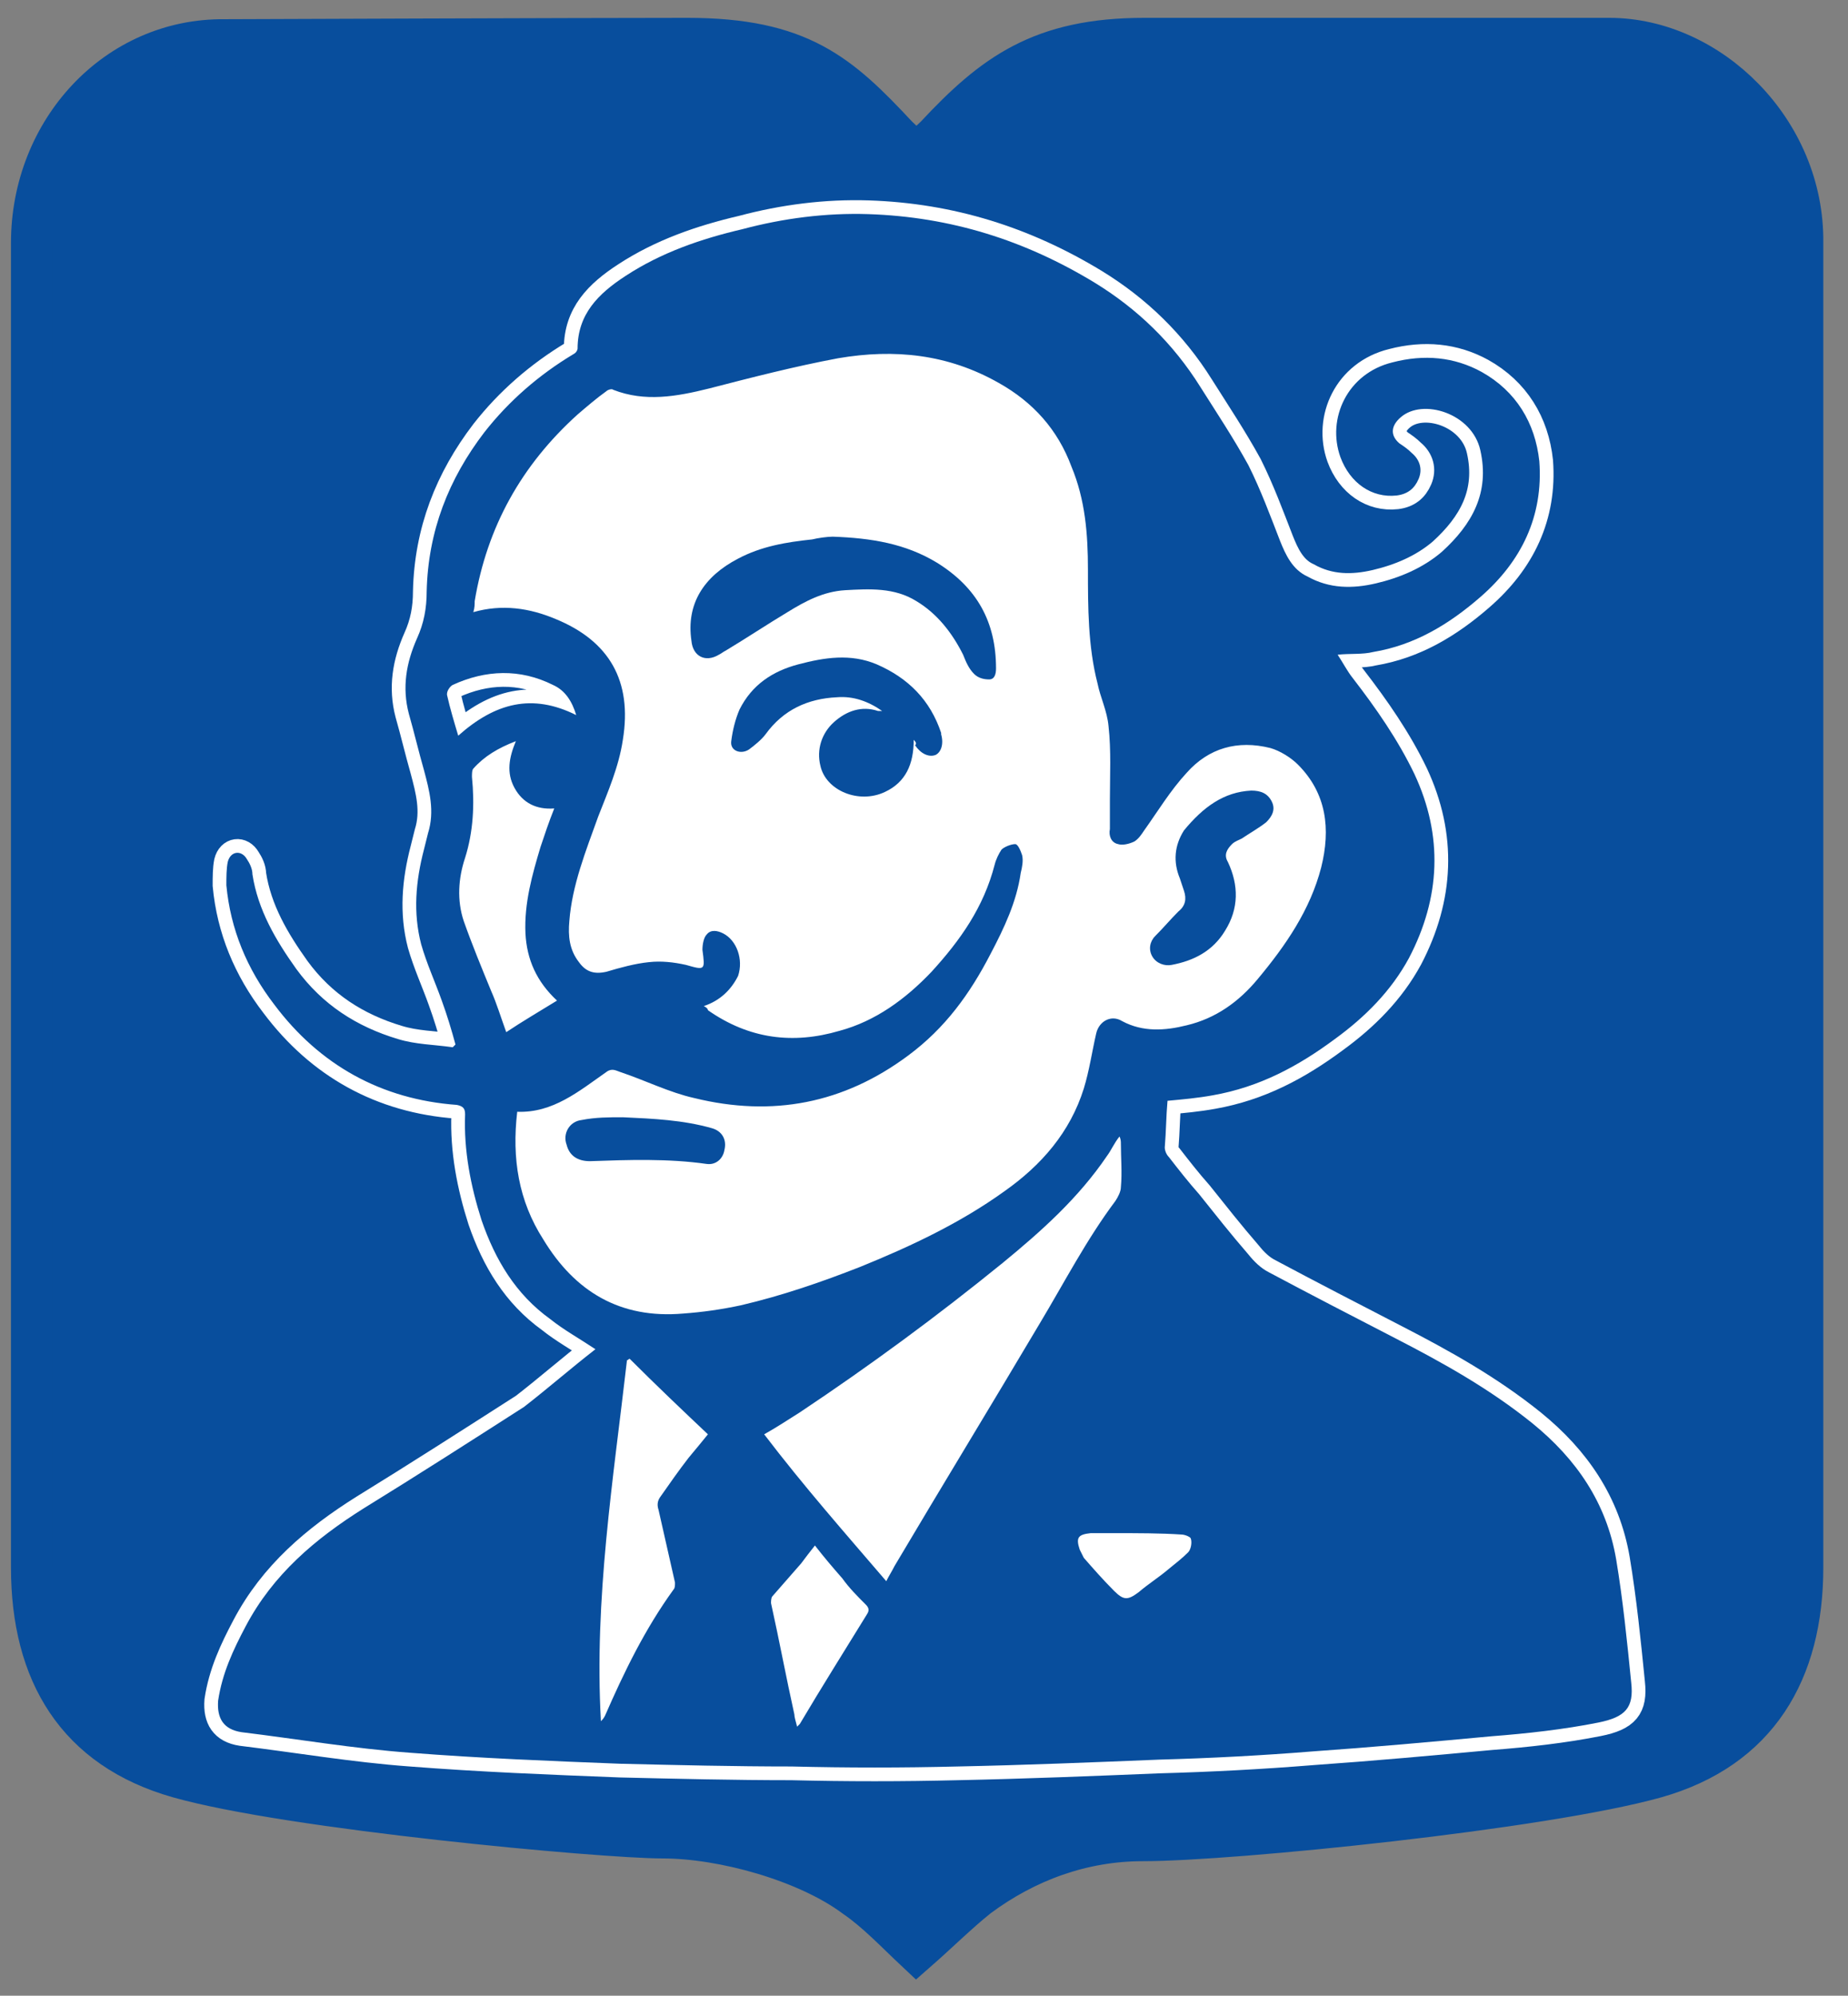
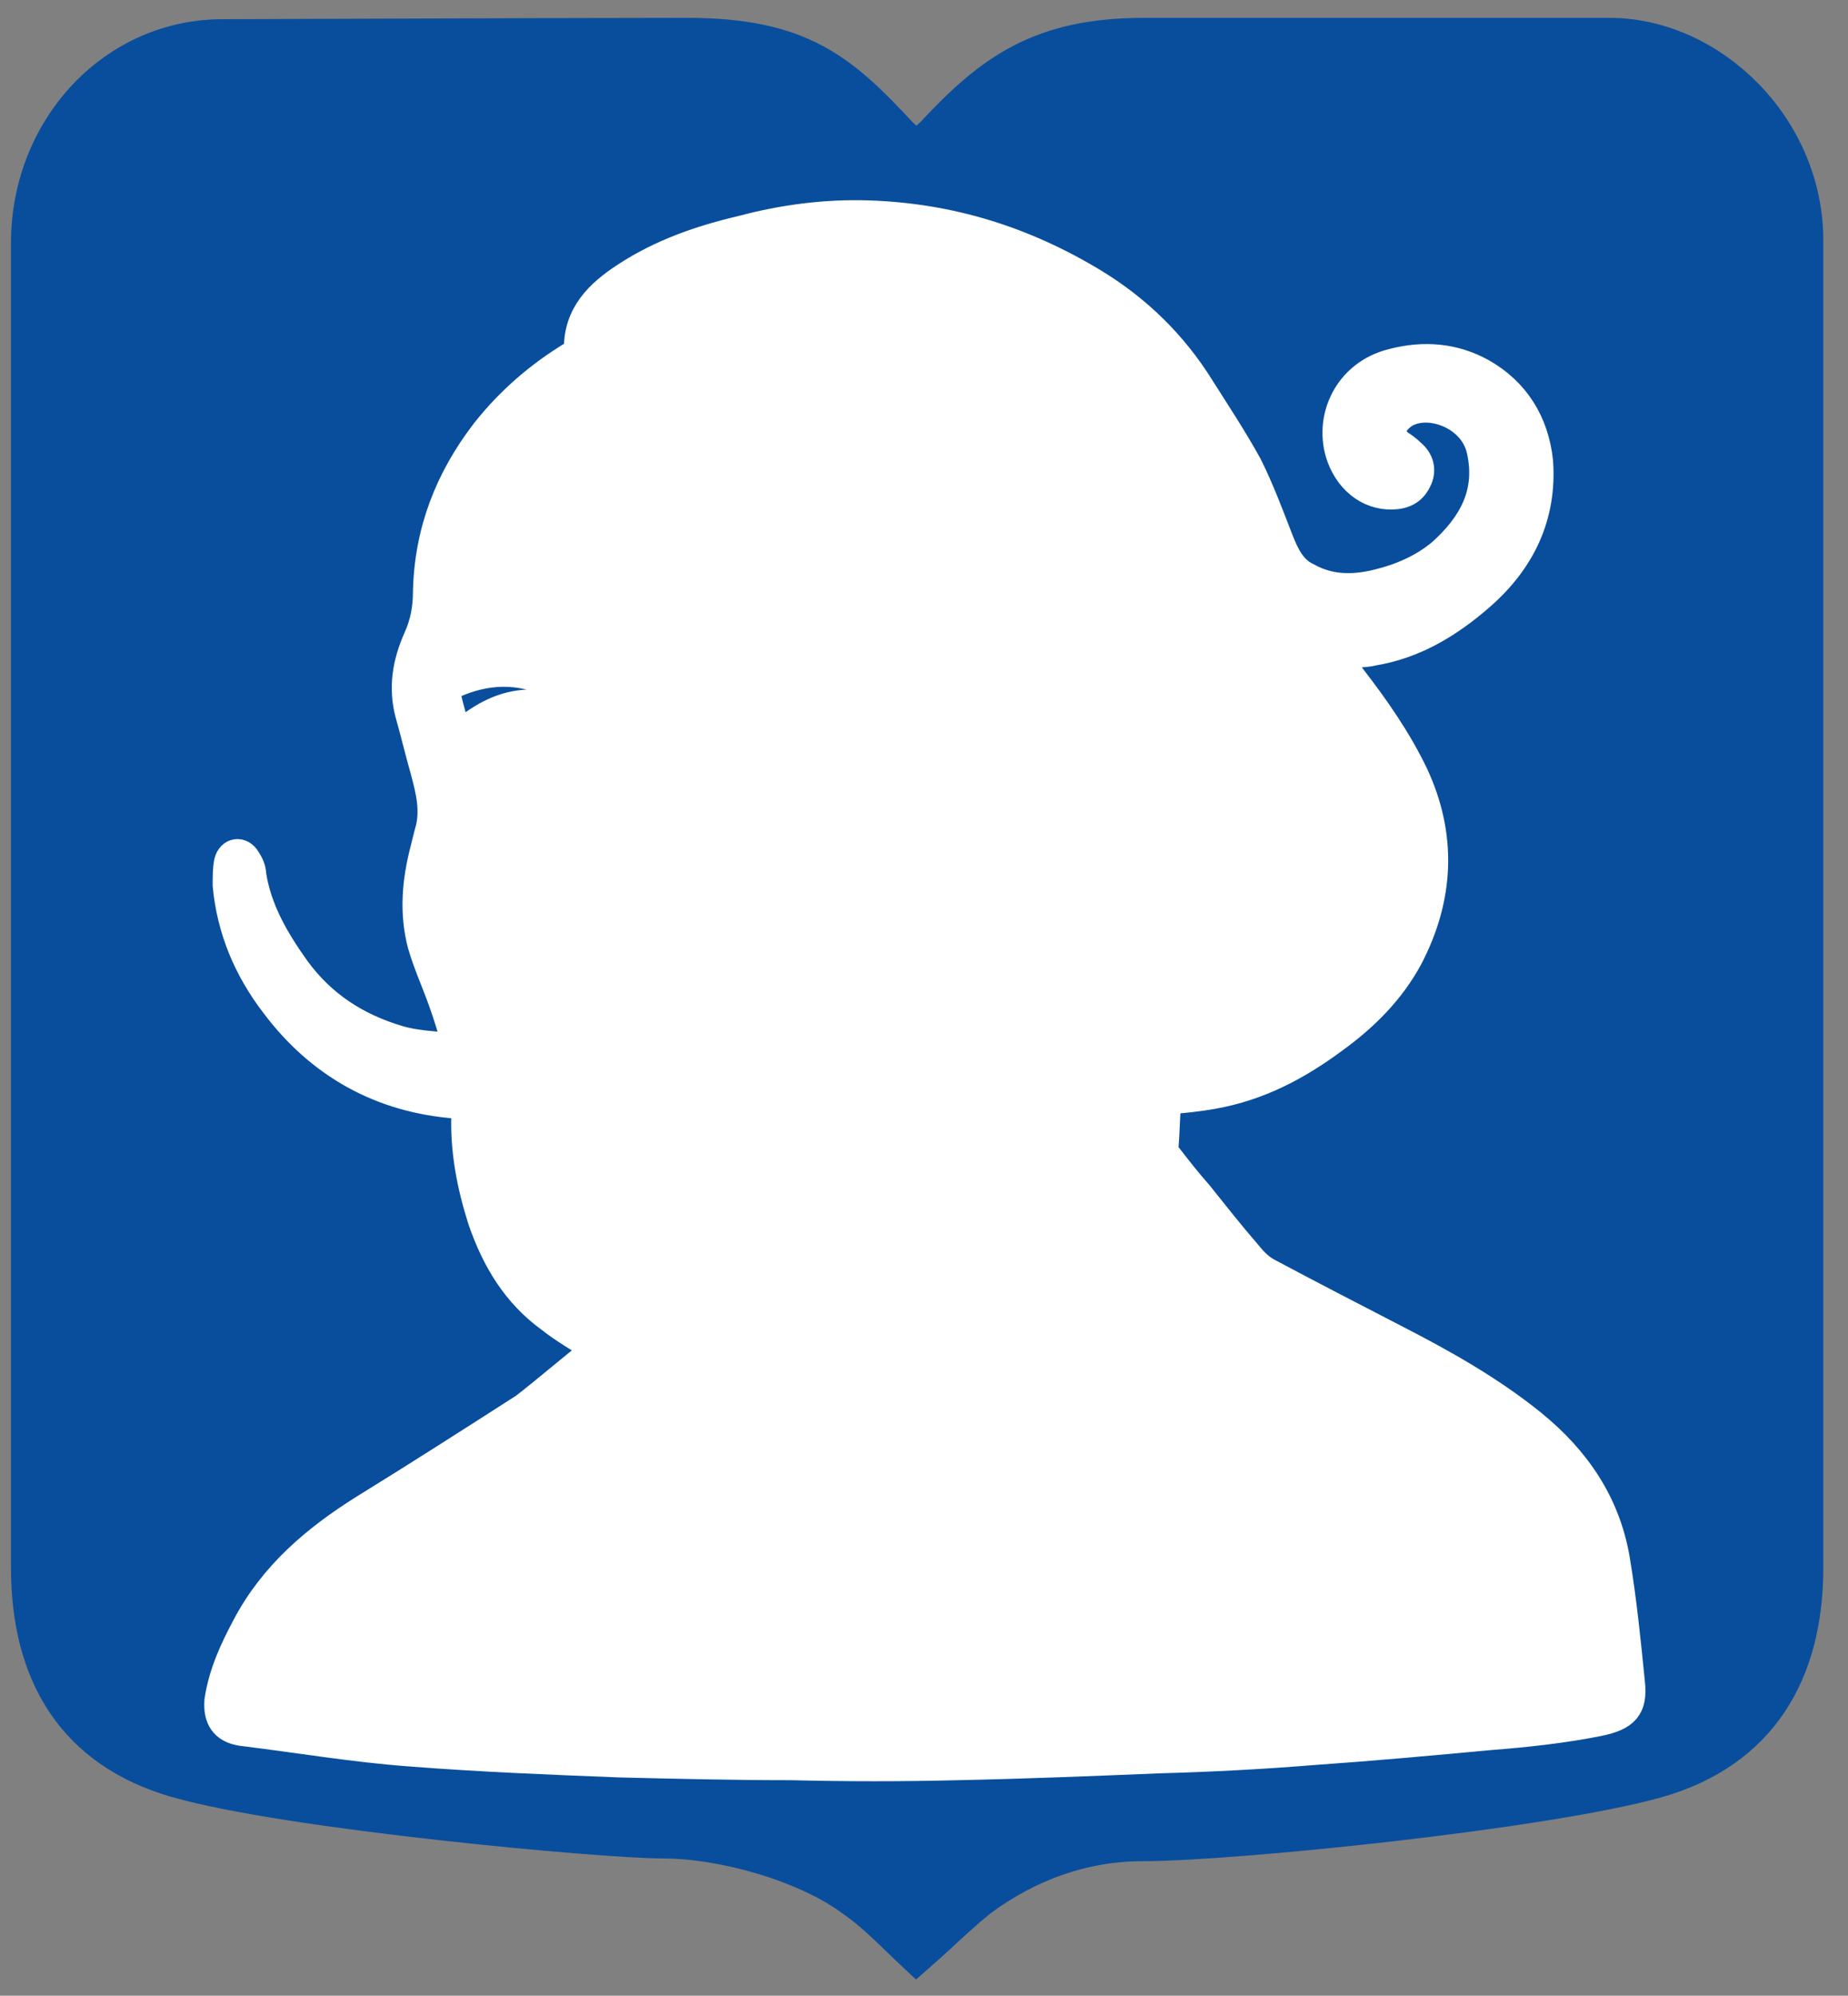
<svg xmlns="http://www.w3.org/2000/svg" version="1.1" id="Layer_1" x="0px" y="0px" viewBox="0 0 134.7 145.4" style="enable-background:new 0 0 134.7 145.4;" xml:space="preserve">
  <rect x="0" y="0" width="134.7" height="145.4" fill="#808080" stroke="none" />
  <style type="text/css"> .st0{fill:#084E9D;stroke:#084E9D;stroke-width:3;stroke-miterlimit:10;} .st1{fill:#FFFFFF;stroke:#FFFFFF;stroke-width:2;stroke-miterlimit:10;} .st2{fill:#084E9D;} </style>
-   <path class="st0" d="M117.3,2.8c-8.5,0-26.4,0-33.9,0s-11,2.6-15.2,7.1c-0.3,0.3-1.3,1.2-1.4,1.3c-0.2-0.2-1.1-1-1.4-1.3 c-4.2-4.5-7.1-7.1-15.3-7.1c-7.4,0-33.7,0.1-33.7,0.1C8.5,2.8,2.3,9.5,2.3,17.7c0,0,0,96.4,0,96.5c0,7.7,3.3,13.2,10.7,15.3 c8.1,2.3,30.9,4.4,35.3,4.4s10.5,1.7,14,4.3c1.6,1.1,2.9,2.5,4.5,4l0,0l0,0l0,0l0,0l0,0l0,0c1.6-1.4,3-2.8,4.5-4 c3.5-2.6,7.6-4.1,12-4.1c6.5,0,29.2-2.3,37.4-4.6c7.4-2.1,10.7-7.7,10.7-15.3V17.7C131.5,9.5,124.6,2.8,117.3,2.8z" />
+   <path class="st0" d="M117.3,2.8c-8.5,0-26.4,0-33.9,0s-11,2.6-15.2,7.1c-0.3,0.3-1.3,1.2-1.4,1.3c-0.2-0.2-1.1-1-1.4-1.3 c-4.2-4.5-7.1-7.1-15.3-7.1c-7.4,0-33.7,0.1-33.7,0.1C8.5,2.8,2.3,9.5,2.3,17.7c0,0,0,96.4,0,96.5c0,7.7,3.3,13.2,10.7,15.3 c8.1,2.3,30.9,4.4,35.3,4.4s10.5,1.7,14,4.3c1.6,1.1,2.9,2.5,4.5,4l0,0l0,0l0,0l0,0l0,0c1.6-1.4,3-2.8,4.5-4 c3.5-2.6,7.6-4.1,12-4.1c6.5,0,29.2-2.3,37.4-4.6c7.4-2.1,10.7-7.7,10.7-15.3V17.7C131.5,9.5,124.6,2.8,117.3,2.8z" />
  <path class="st1" d="M118.9,122.6c-0.3-3-0.6-6-1.1-9c-0.7-4.1-2.9-7.3-6.1-9.9c-3.1-2.5-6.5-4.4-10-6.2c-3.1-1.6-6.2-3.2-9.2-4.8 c-0.6-0.3-1.1-0.8-1.5-1.3c-1.3-1.5-2.4-2.9-3.6-4.4c-0.8-0.9-1.5-1.8-2.2-2.7c-0.2-0.2-0.3-0.5-0.3-0.7c0.1-1.2,0.1-2.3,0.2-3.4 c1.1-0.1,2.2-0.2,3.3-0.4c3.4-0.6,6.2-2.1,8.9-4.1c2.2-1.6,4.1-3.5,5.4-5.9c2.3-4.4,2.5-8.9,0.4-13.4c-1.2-2.5-2.8-4.8-4.5-7 c-0.4-0.5-0.7-1.1-1.1-1.7c0.9-0.1,1.8,0,2.6-0.2c3-0.5,5.5-2,7.8-4c3-2.6,4.6-5.9,4.3-9.9c-0.3-2.8-1.7-5.1-4.2-6.5 c-2-1.1-4.2-1.3-6.5-0.7c-3.3,0.8-4.8,4.1-3.8,6.9c0.7,1.9,2.3,3,4.1,2.8c0.8-0.1,1.3-0.5,1.6-1.2c0.3-0.7,0.1-1.4-0.5-1.9 c-0.3-0.3-0.6-0.5-0.9-0.7c-0.7-0.6-0.6-1.3,0.1-1.9c1.6-1.4,5.2-0.3,5.8,2.4c0.7,3.1-0.6,5.4-2.8,7.4c-1.4,1.2-3.1,1.9-4.8,2.3 s-3.4,0.4-5-0.5c-1.1-0.5-1.6-1.6-2-2.6c-0.7-1.8-1.4-3.7-2.3-5.5c-1.1-2-2.3-3.8-3.5-5.7c-2-3.2-4.6-5.7-7.7-7.6 c-5.1-3.1-10.5-4.8-16.5-5c-3.1-0.1-6.2,0.3-9.2,1.1c-3,0.7-5.9,1.7-8.5,3.4c-2,1.3-3.5,2.8-3.5,5.3c0,0.1-0.1,0.3-0.3,0.4 c-2.5,1.5-4.7,3.4-6.5,5.7c-2.6,3.4-4.1,7.2-4.2,11.6c0,1.2-0.2,2.3-0.7,3.4c-0.8,1.8-1.1,3.6-0.6,5.5c0.4,1.4,0.7,2.7,1.1,4.1 c0.4,1.5,0.8,3,0.3,4.6c-0.1,0.4-0.2,0.8-0.3,1.2c-0.6,2.3-0.8,4.6-0.2,6.9c0.4,1.4,1,2.7,1.5,4.1c0.4,1.1,0.7,2.1,1,3.2 c-0.1,0.1-0.1,0.1-0.2,0.2c-1.4-0.2-2.7-0.2-4-0.6c-3-0.9-5.5-2.5-7.4-5.1c-1.5-2.1-2.8-4.3-3.2-6.9c0-0.4-0.2-0.8-0.4-1.1 c-0.4-0.7-1.2-0.6-1.4,0.2c-0.1,0.5-0.1,1.1-0.1,1.7c0.3,3.2,1.5,6.1,3.5,8.7c3.3,4.4,7.8,6.9,13.3,7.3c0.5,0.1,0.6,0.3,0.6,0.7 c-0.1,2.6,0.4,5.2,1.2,7.7c1,2.9,2.5,5.4,5,7.2c1,0.8,2.1,1.4,3.3,2.2c-1.8,1.4-3.4,2.8-5.2,4.2c-3.9,2.5-7.8,5-11.7,7.4 c-3.5,2.2-6.6,4.8-8.6,8.6c-0.9,1.7-1.7,3.4-2,5.4c-0.1,1.3,0.4,2.1,1.7,2.3c4.1,0.5,8.2,1.2,12.3,1.5c5.1,0.4,10.2,0.6,15.3,0.8 c4.2,0.1,8.3,0.2,12.5,0.2c4,0.1,8.1,0.1,12.1,0c4.9-0.1,9.8-0.3,14.7-0.5c3.7-0.1,7.5-0.3,11.2-0.6c4.3-0.3,8.7-0.7,13-1.1 c2.6-0.2,5.3-0.5,7.8-1C118.5,125.1,119.1,124.4,118.9,122.6z M32.6,50.7c-0.1-0.3,0.2-0.7,0.4-0.8c2.4-1.1,4.9-1.2,7.3,0 c0.9,0.4,1.4,1.2,1.7,2.2c-3.2-1.6-5.9-0.9-8.6,1.5C33.1,52.6,32.8,51.6,32.6,50.7z" />
  <g>
-     <path class="st2" d="M43.4,98.3c-1.2-0.8-2.3-1.4-3.3-2.2c-2.5-1.8-4-4.3-5-7.2c-0.8-2.5-1.3-5.1-1.2-7.7c0-0.4-0.1-0.6-0.6-0.7 c-5.5-0.4-10-2.9-13.3-7.3c-2-2.6-3.2-5.5-3.5-8.7c0-0.6,0-1.2,0.1-1.7c0.2-0.8,1-0.9,1.4-0.2c0.2,0.3,0.4,0.7,0.4,1.1 c0.4,2.6,1.7,4.8,3.2,6.9c1.9,2.6,4.4,4.2,7.4,5.1c1.3,0.4,2.6,0.4,4,0.6c0.1-0.1,0.1-0.1,0.2-0.2c-0.3-1.1-0.6-2.1-1-3.2 c-0.5-1.4-1.1-2.7-1.5-4.1c-0.6-2.3-0.4-4.6,0.2-6.9c0.1-0.4,0.2-0.8,0.3-1.2c0.5-1.6,0.1-3.1-0.3-4.6c-0.4-1.4-0.7-2.7-1.1-4.1 c-0.5-1.9-0.2-3.7,0.6-5.5c0.5-1.1,0.7-2.2,0.7-3.4c0.1-4.4,1.6-8.2,4.2-11.6c1.8-2.3,4-4.2,6.5-5.7c0.2-0.1,0.3-0.3,0.3-0.4 c0-2.5,1.5-4,3.5-5.3c2.6-1.7,5.5-2.7,8.5-3.4c3-0.8,6.1-1.2,9.2-1.1c6,0.2,11.4,1.9,16.5,5c3.1,1.9,5.7,4.4,7.7,7.6 c1.2,1.9,2.4,3.7,3.5,5.7c0.9,1.8,1.6,3.7,2.3,5.5c0.4,1,0.9,2.1,2,2.6c1.6,0.9,3.3,0.9,5,0.5s3.4-1.1,4.8-2.3 c2.2-2,3.5-4.3,2.8-7.4c-0.6-2.7-4.2-3.8-5.8-2.4c-0.7,0.6-0.8,1.3-0.1,1.9c0.3,0.2,0.6,0.4,0.9,0.7c0.6,0.5,0.8,1.2,0.5,1.9 s-0.8,1.1-1.6,1.2c-1.8,0.2-3.4-0.9-4.1-2.8c-1-2.8,0.5-6.1,3.8-6.9c2.3-0.6,4.5-0.4,6.5,0.7c2.5,1.4,3.9,3.7,4.2,6.5 c0.3,4-1.3,7.3-4.3,9.9c-2.3,2-4.8,3.5-7.8,4c-0.8,0.2-1.7,0.1-2.6,0.2c0.4,0.6,0.7,1.2,1.1,1.7c1.7,2.2,3.3,4.5,4.5,7 c2.1,4.5,1.9,9-0.4,13.4c-1.3,2.4-3.2,4.3-5.4,5.9c-2.7,2-5.5,3.5-8.9,4.1c-1.1,0.2-2.2,0.3-3.3,0.4c-0.1,1.1-0.1,2.2-0.2,3.4 c0,0.2,0.1,0.5,0.3,0.7c0.7,0.9,1.4,1.8,2.2,2.7c1.2,1.5,2.3,2.9,3.6,4.4c0.4,0.5,0.9,1,1.5,1.3c3,1.6,6.1,3.2,9.2,4.8 c3.5,1.8,6.9,3.7,10,6.2c3.2,2.6,5.4,5.8,6.1,9.9c0.5,3,0.8,6,1.1,9c0.2,1.8-0.4,2.5-2.4,2.9c-2.5,0.5-5.2,0.8-7.8,1 c-4.3,0.4-8.7,0.8-13,1.1c-3.7,0.3-7.5,0.5-11.2,0.6c-4.9,0.2-9.8,0.4-14.7,0.5c-4,0.1-8.1,0.1-12.1,0c-4.2,0-8.3-0.1-12.5-0.2 c-5.1-0.2-10.2-0.4-15.3-0.8c-4.1-0.3-8.2-1-12.3-1.5c-1.3-0.2-1.8-1-1.7-2.3c0.3-2,1.1-3.7,2-5.4c2-3.8,5.1-6.4,8.6-8.6 c3.9-2.4,7.8-4.9,11.7-7.4C40,101.1,41.6,99.7,43.4,98.3z M51.3,73.3c0.2,0.1,0.3,0.2,0.3,0.3c3,2.1,6.2,2.5,9.6,1.5 c2.6-0.7,4.8-2.3,6.7-4.3c2.1-2.3,3.8-4.7,4.6-7.8c0.1-0.4,0.3-0.8,0.5-1.1c0.2-0.2,0.7-0.4,1-0.4c0.2,0,0.4,0.5,0.5,0.8 c0.1,0.4,0,0.9-0.1,1.3c-0.3,2.1-1.2,4-2.2,5.9c-1.5,2.9-3.3,5.4-6,7.4c-4.7,3.5-9.9,4.5-15.6,3.1c-1.8-0.4-3.6-1.3-5.4-1.9 c-0.3-0.1-0.6-0.3-1,0c-2,1.4-3.9,3-6.5,2.9c-0.4,3.4,0.1,6.5,1.9,9.3c2.3,3.8,5.6,5.8,10.2,5.4c1.4-0.1,2.8-0.3,4.2-0.6 c3-0.7,5.9-1.7,8.7-2.8c3.7-1.5,7.3-3.2,10.5-5.5c2.7-1.9,4.8-4.3,5.8-7.5c0.4-1.3,0.6-2.7,0.9-4c0.2-0.9,1.1-1.4,1.9-0.9 c1.5,0.8,3.1,0.7,4.7,0.3c2.1-0.5,3.8-1.7,5.2-3.4c2-2.4,3.8-5,4.6-8.1c0.7-2.8,0.4-5.4-1.7-7.5c-0.5-0.5-1.3-1-2-1.2 c-2.4-0.6-4.5,0-6.1,1.8c-1.2,1.3-2.1,2.8-3.1,4.2c-0.2,0.3-0.4,0.6-0.7,0.8c-0.4,0.2-0.9,0.3-1.2,0.2c-0.5-0.1-0.7-0.6-0.6-1.1 c0-0.7,0-1.4,0-2.1c0-1.8,0.1-3.6-0.1-5.4c-0.1-1.1-0.6-2.1-0.8-3.1c-0.7-2.7-0.7-5.6-0.7-8.3c0-2.6-0.2-5.1-1.2-7.5 c-1-2.7-2.8-4.7-5.3-6.1c-3.7-2.1-7.6-2.5-11.7-1.8c-3.2,0.6-6.3,1.4-9.4,2.2c-2.4,0.6-4.7,1-7,0.1c-0.1-0.1-0.4,0-0.5,0.1 c-0.7,0.5-1.4,1.1-2.1,1.7c-4.1,3.7-6.6,8.2-7.5,13.6c0,0.2,0,0.5-0.1,0.8c2.1-0.6,4.1-0.3,6,0.5c3.9,1.6,5.6,4.5,4.9,8.8 c-0.3,2-1.1,3.8-1.8,5.6c-0.9,2.5-1.9,5-2.1,7.6c-0.1,1.1,0,2.1,0.7,3c0.5,0.7,1.1,0.9,2,0.7c1-0.3,2.1-0.6,3.1-0.7 c0.9-0.1,1.8,0,2.7,0.2c1.4,0.4,1.4,0.4,1.2-1.1c0-0.4,0.1-0.9,0.3-1.1c0.3-0.4,0.8-0.3,1.2-0.1c1,0.5,1.5,1.9,1.1,3.1 C53.3,72.1,52.5,72.9,51.3,73.3z M64.6,115.2c0.2-0.4,0.4-0.7,0.6-1.1c3.5-5.9,7.1-11.8,10.6-17.7c1.8-3,3.4-6.1,5.5-8.9 c0.2-0.3,0.4-0.7,0.4-1c0.1-1.1,0-2.1,0-3.2c0-0.1,0-0.3-0.1-0.5c-0.4,0.5-0.6,1-0.9,1.4c-2.1,3.1-4.8,5.5-7.6,7.8 c-4.8,3.9-9.7,7.5-14.8,10.9c-0.8,0.5-1.7,1.1-2.6,1.6C58.6,108.3,61.6,111.7,64.6,115.2z M45.9,99c-0.1,0-0.1,0.1-0.2,0.1 c-1,8.7-2.4,17.4-1.9,26.3c0.1-0.1,0.2-0.2,0.3-0.4c1.4-3.2,2.9-6.3,5-9.2c0.1-0.1,0.1-0.3,0.1-0.5c-0.4-1.8-0.8-3.5-1.2-5.3 c-0.1-0.3-0.1-0.6,0.1-0.9c0.7-1,1.4-2,2.1-2.9c0.5-0.6,1-1.2,1.4-1.7C49.8,102.8,47.8,100.9,45.9,99z M37.6,54 c-1.3,0.5-2.3,1.1-3.1,2c-0.1,0.1-0.1,0.4-0.1,0.6c0.2,2,0.1,4-0.5,5.9c-0.5,1.5-0.6,3.1-0.1,4.6c0.6,1.7,1.3,3.4,2,5.1 c0.4,0.9,0.7,1.9,1.1,3c1.2-0.8,2.4-1.5,3.7-2.3c-1.5-1.4-2.2-3-2.3-4.9c-0.1-2.2,0.5-4.3,1.1-6.3c0.3-0.9,0.6-1.8,1-2.8 c-1.3,0.1-2.3-0.4-2.9-1.5C36.9,56.3,37.1,55.2,37.6,54z M58.1,125.8c0.1-0.1,0.2-0.2,0.2-0.2c1.6-2.7,3.3-5.4,4.9-8 c0.2-0.3,0.1-0.5-0.1-0.7c-0.6-0.6-1.2-1.2-1.7-1.9c-0.7-0.8-1.3-1.5-2-2.4c-0.4,0.5-0.7,0.9-1,1.3c-0.7,0.8-1.4,1.6-2.1,2.4 c-0.1,0.1-0.1,0.4-0.1,0.5c0.6,2.7,1.1,5.4,1.7,8.1C57.9,125.1,58,125.4,58.1,125.8z M81.2,111.7L81.2,111.7c-0.3,0-0.5,0-0.8,0 s-0.6,0-0.9,0c-0.9,0.1-1.1,0.3-0.8,1.2c0.1,0.2,0.2,0.4,0.3,0.6c0.7,0.8,1.4,1.6,2.2,2.4c0.7,0.7,1,0.7,1.8,0.1 c0.7-0.6,1.5-1.1,2.2-1.7c0.5-0.4,1-0.8,1.4-1.2c0.2-0.2,0.3-0.7,0.2-1c0-0.1-0.4-0.3-0.7-0.3C84.6,111.7,82.9,111.7,81.2,111.7z M42,52.1c-0.3-1-0.8-1.8-1.7-2.2c-2.4-1.2-4.9-1.1-7.3,0c-0.2,0.1-0.5,0.5-0.4,0.8c0.2,0.9,0.5,1.9,0.8,2.9 C36.1,51.2,38.8,50.5,42,52.1z" />
-     <path class="st2" d="M60.7,39.1c2.8,0.1,5.3,0.5,7.6,1.9c2.9,1.8,4.3,4.3,4.3,7.7c0,0.4-0.1,0.8-0.5,0.8s-0.8-0.1-1.1-0.4 c-0.4-0.4-0.6-0.9-0.8-1.4c-0.8-1.6-1.9-3-3.4-3.9c-1.6-1-3.4-0.9-5.2-0.8c-1.6,0.1-2.9,0.8-4.2,1.6c-1.5,0.9-3,1.9-4.5,2.8 c-0.2,0.1-0.3,0.2-0.5,0.3c-1,0.6-1.9,0.1-2-1c-0.4-2.7,0.9-4.7,3.4-6c1.7-0.9,3.5-1.2,5.4-1.4C59.6,39.2,60.3,39.1,60.7,39.1z" />
-     <path class="st2" d="M66.6,53.9c0,1.8-0.6,3.1-2.1,3.8c-1.9,0.9-4.3-0.1-4.7-1.9c-0.3-1.2,0.1-2.4,1-3.2s2-1.2,3.2-0.8 c0.1,0,0.2,0,0.3,0c-1-0.7-2.1-1.1-3.3-1c-2.1,0.1-3.9,0.9-5.2,2.7c-0.3,0.4-0.8,0.8-1.2,1.1C54,55,53.2,54.7,53.3,54 c0.1-0.8,0.3-1.6,0.6-2.3c0.9-1.8,2.4-2.8,4.3-3.3c1.9-0.5,3.8-0.8,5.7,0c2.3,1,3.9,2.6,4.7,5v0.1c0.2,0.7,0,1.3-0.4,1.5 c-0.5,0.2-1.1-0.1-1.5-0.7C66.8,54.2,66.8,54.1,66.6,53.9z" />
-     <path class="st2" d="M91.2,57.6c0.7,0,1.2,0.2,1.5,0.8s0,1.1-0.4,1.5c-0.5,0.4-1.2,0.8-1.8,1.2c-0.2,0.1-0.5,0.2-0.7,0.4 c-0.4,0.4-0.6,0.8-0.3,1.3c0.8,1.7,0.8,3.4-0.2,5c-0.9,1.5-2.3,2.2-3.9,2.5c-0.5,0.1-1.1-0.1-1.4-0.6s-0.2-1.1,0.2-1.5 c0.6-0.6,1.1-1.2,1.7-1.8c0.5-0.4,0.6-0.9,0.4-1.5c-0.1-0.3-0.2-0.6-0.3-0.9c-0.5-1.2-0.4-2.4,0.3-3.5 C87.7,58.8,89.2,57.7,91.2,57.6z" />
-     <path class="st2" d="M45.4,81.4c2.2,0.1,4.4,0.2,6.5,0.8c0.7,0.2,1.1,0.8,0.9,1.6c-0.1,0.6-0.6,1.1-1.3,1c-2.8-0.4-5.7-0.3-8.5-0.2 c-0.9,0-1.5-0.4-1.7-1.2c-0.3-0.8,0.2-1.7,1.1-1.8C43.4,81.4,44.4,81.4,45.4,81.4z" />
-   </g>
+     </g>
</svg>